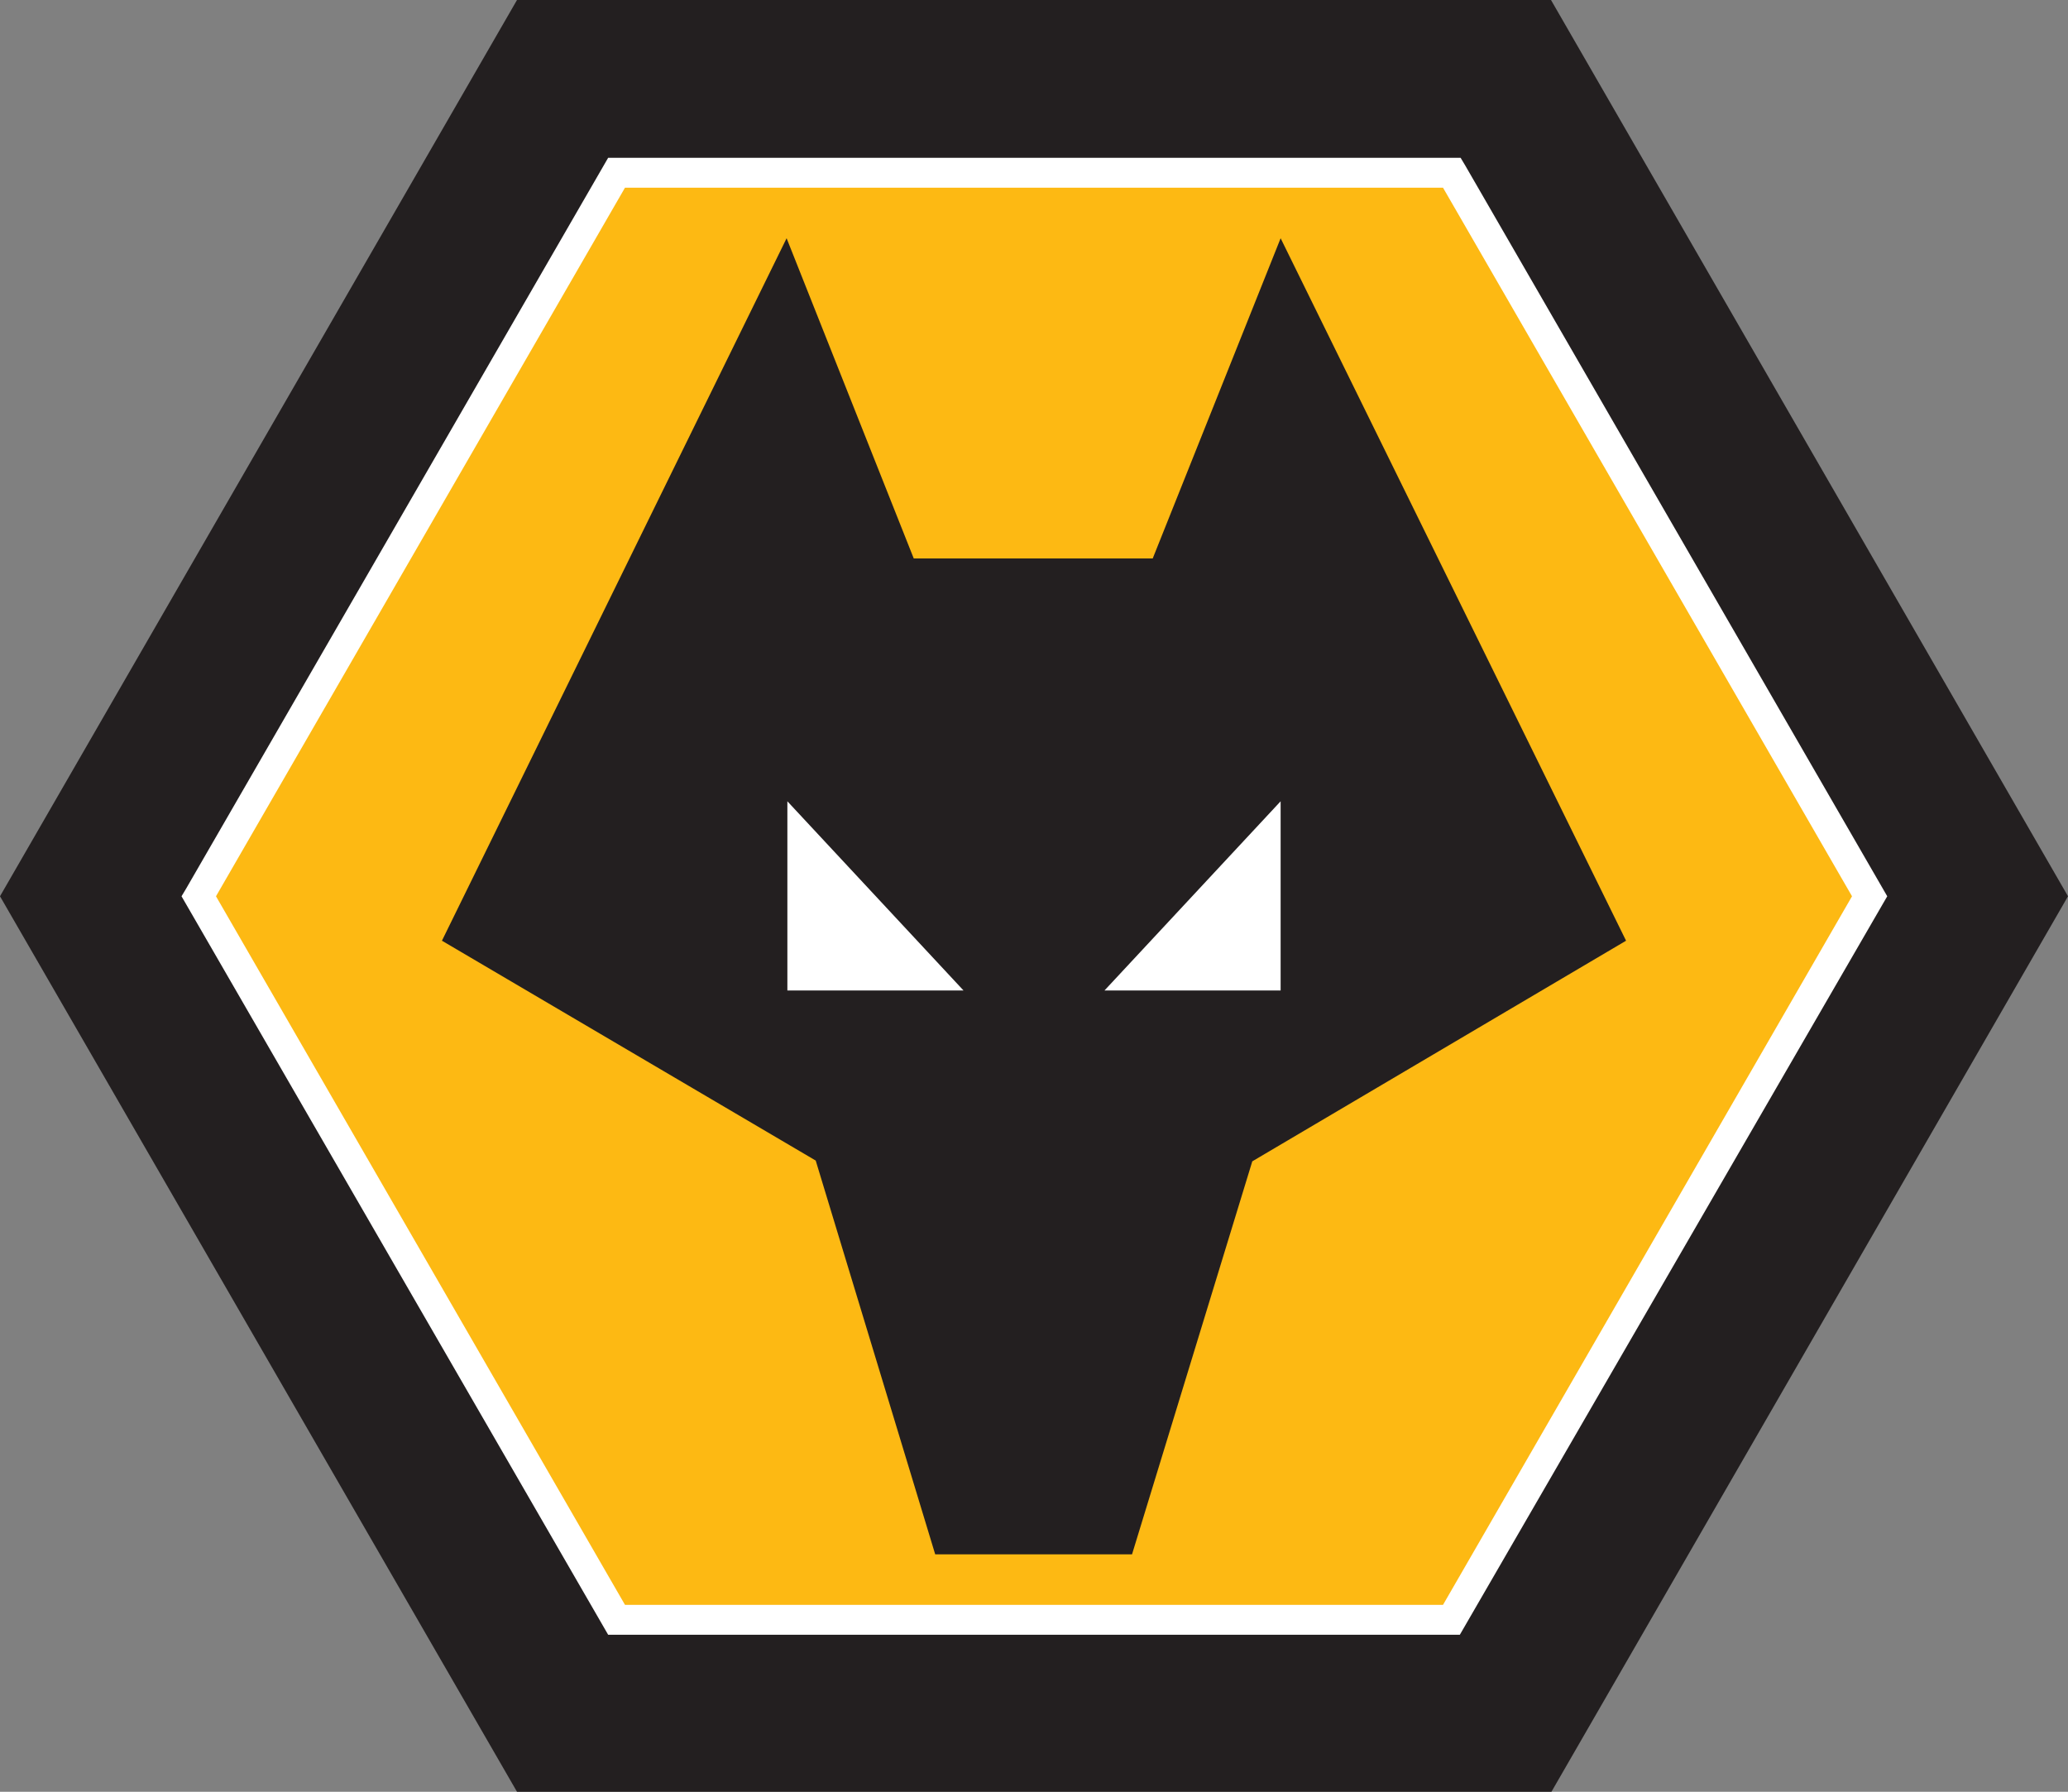
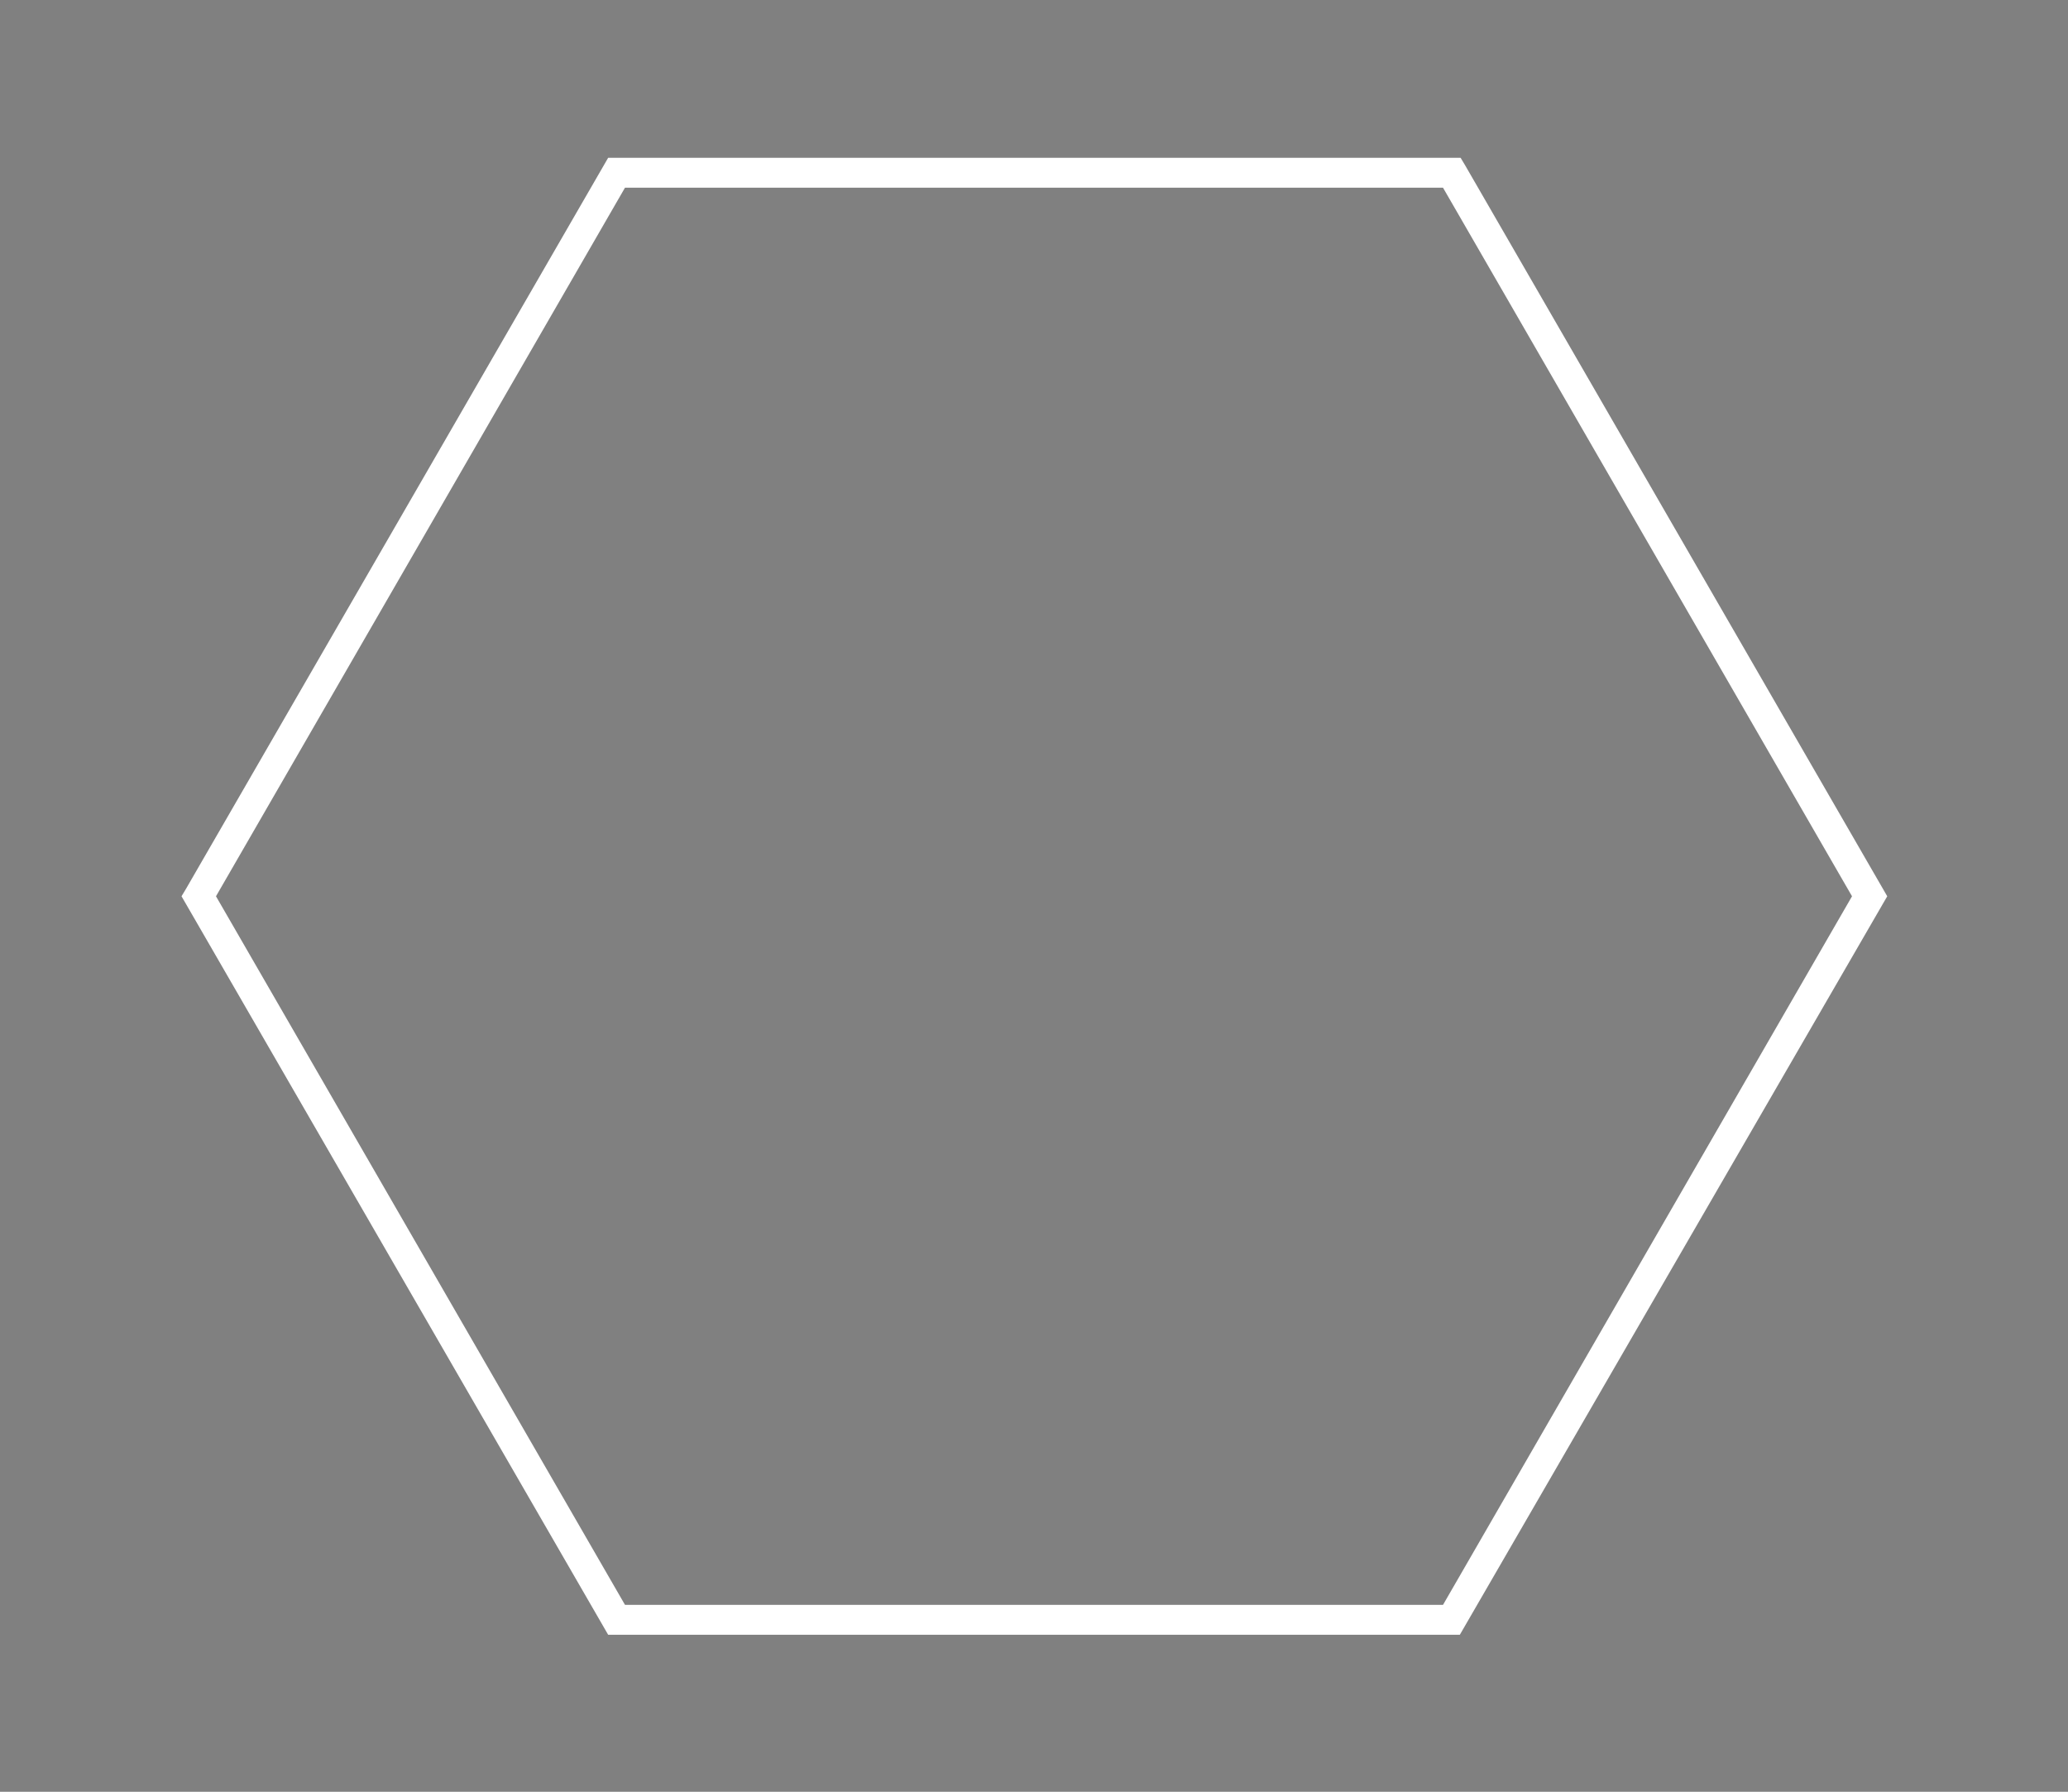
<svg xmlns="http://www.w3.org/2000/svg" version="1.1" id="Layer_1" x="0" y="0" viewBox="0 0 270 233.9" style="enable-background:new 0 0 270 233.9" xml:space="preserve">
  <rect x="0" y="0" width="270" height="233.9" fill="#808080" stroke="none" />
  <style>.st0{fill:#231f20}.st2{fill:#fff}</style>
-   <path class="st0" d="M67.5 233.9 0 117 67.5 0h135L270 117l-67.5 117h-135z" />
-   <path d="M80.5 211.4 25.9 117l54.5-94.4h109.1L244 117l-54.5 94.4h-109z" style="fill:#fdb913" />
-   <path class="st2" d="M81.6 209.5h106.8l53.4-92.5-53.4-92.5H81.6L28.2 117l53.4 92.5zm109 3.9H79.4L23.7 117l.6-1 55.1-95.4h111.3l.6 1 55.1 95.4-55.8 96.4z" />
-   <path class="st0" d="M119.3 72.9h31.2l16.7-41.8 45.1 91.7-48.8 28.8-15.7 51.3h-25.7l-15.6-51.4-48.8-28.7 45-91.7 16.6 41.8z" />
-   <path class="st2" d="m125.8 129.3-23-24.7v24.7h23zm41.4-24.7v24.7h-23l23-24.7z" />
+   <path class="st2" d="M81.6 209.5h106.8l53.4-92.5-53.4-92.5H81.6L28.2 117l53.4 92.5m109 3.9H79.4L23.7 117l.6-1 55.1-95.4h111.3l.6 1 55.1 95.4-55.8 96.4z" />
</svg>